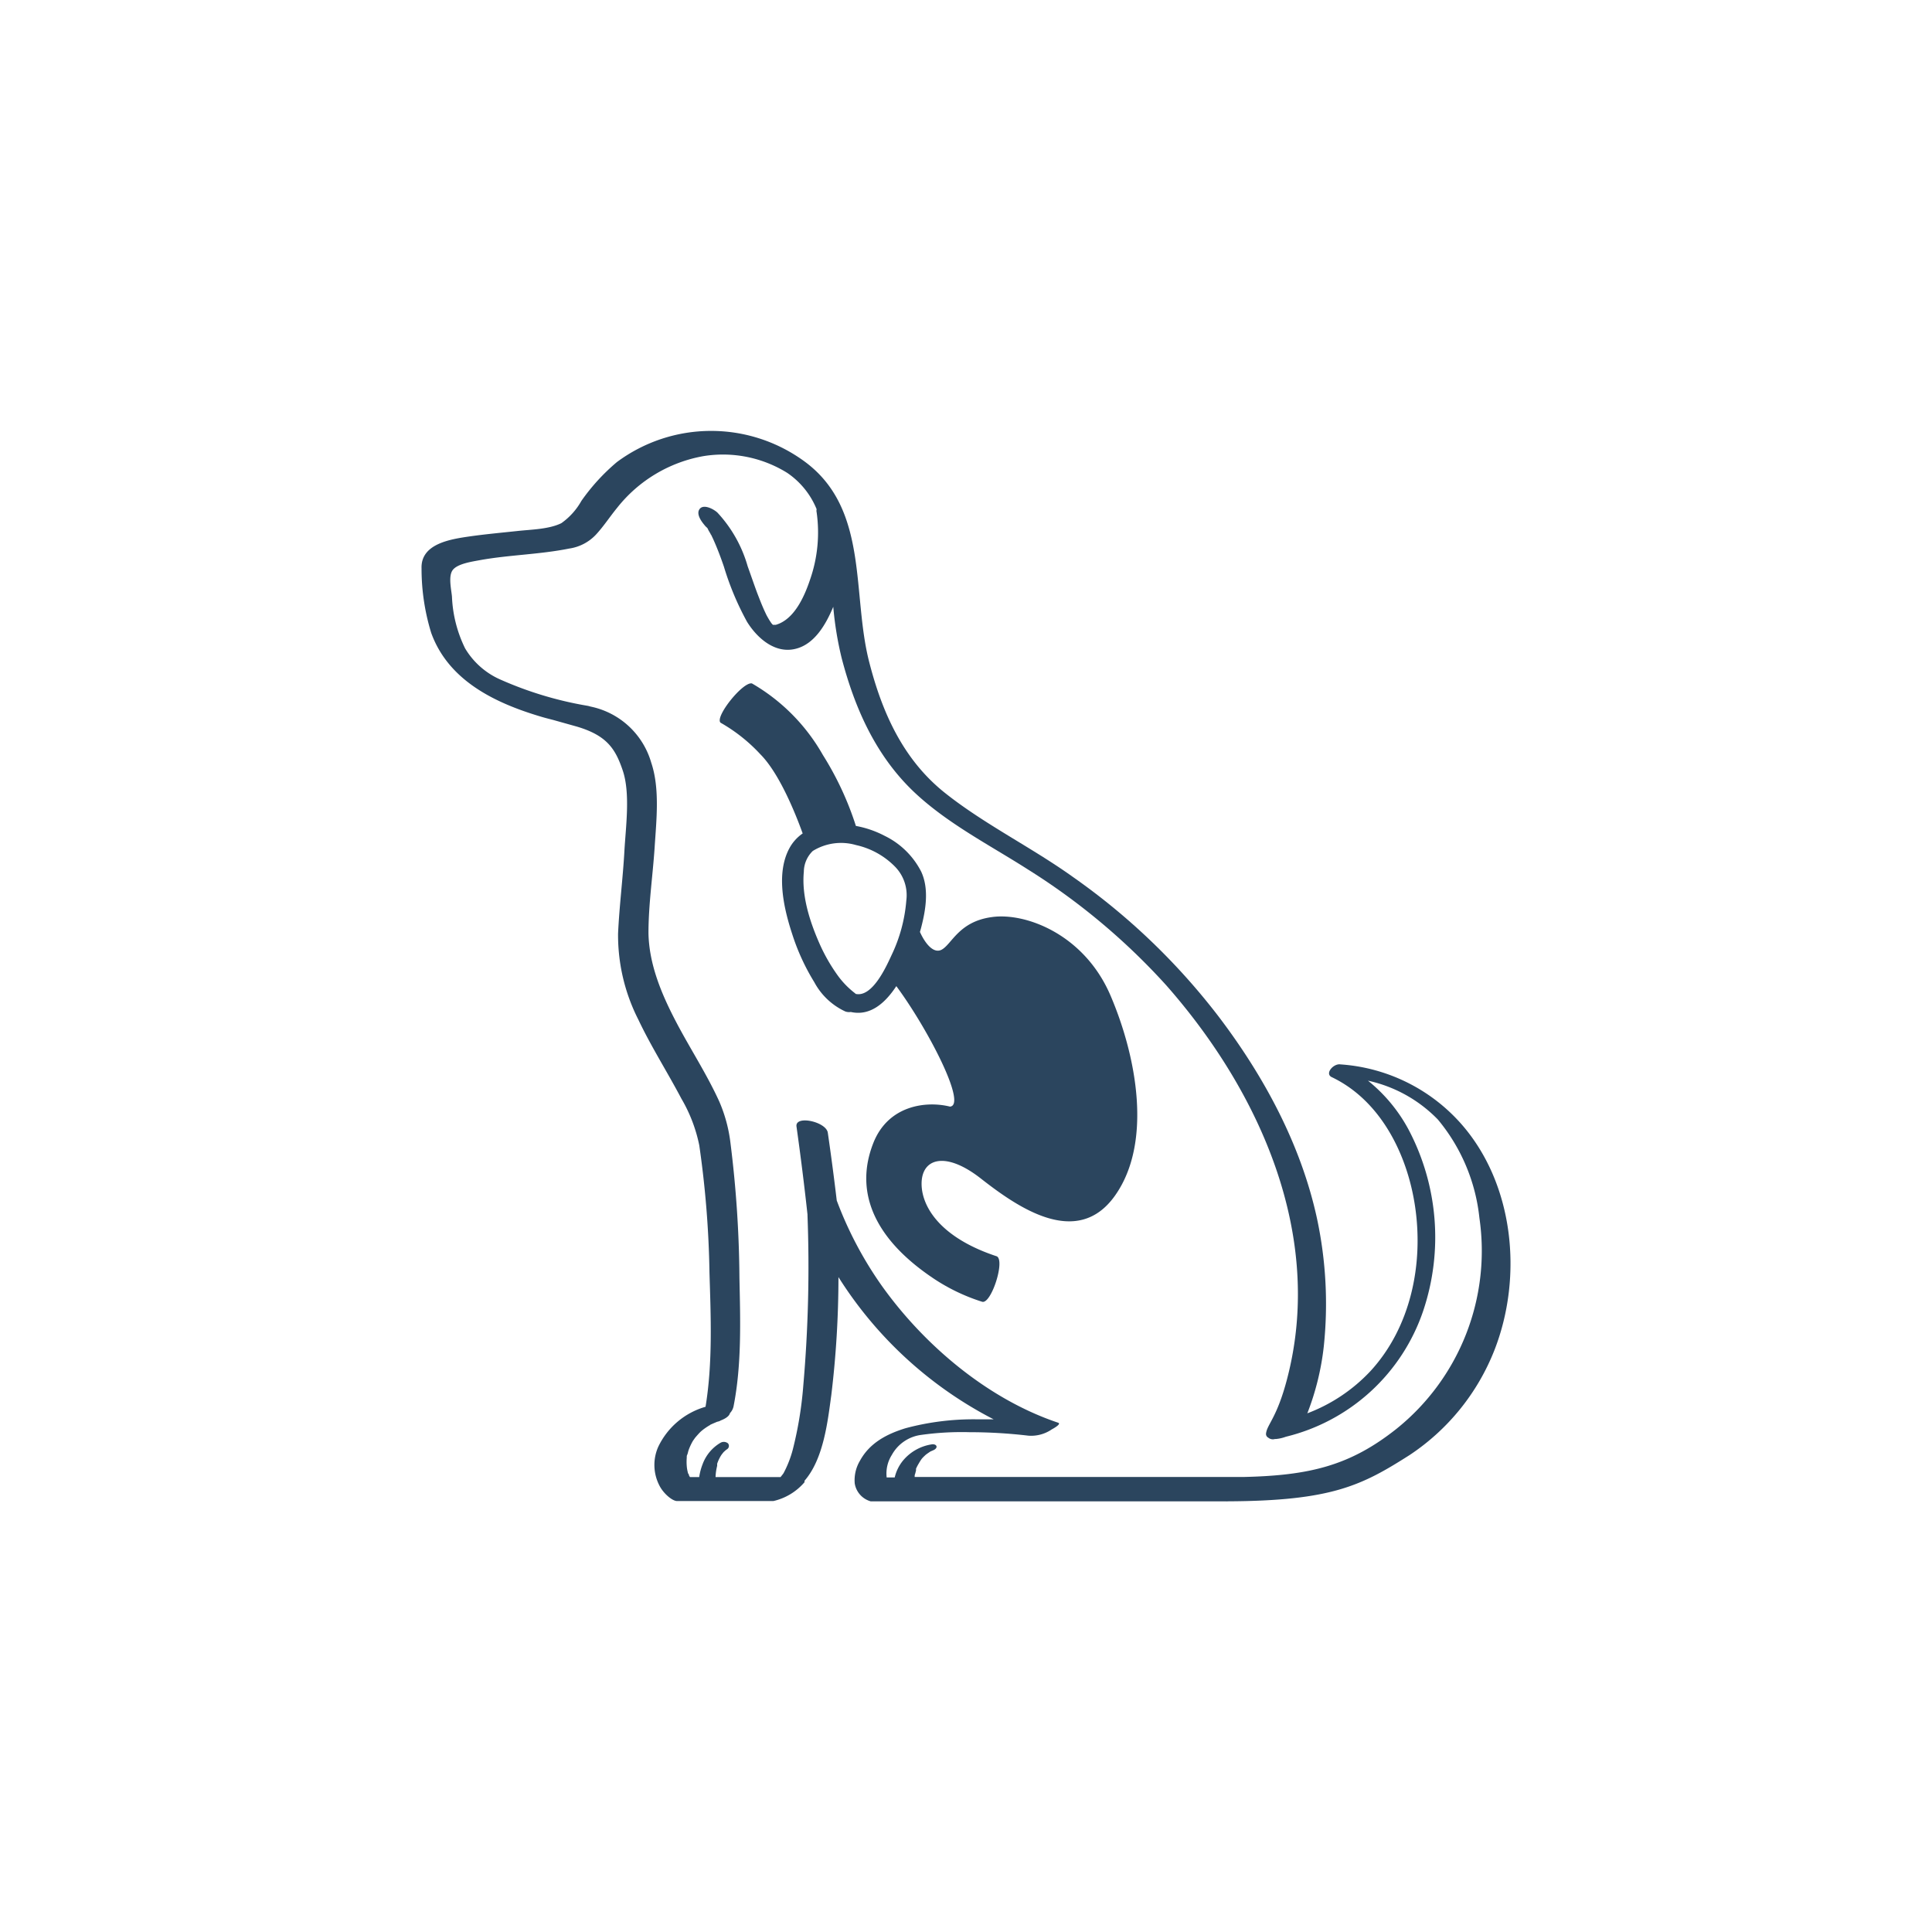
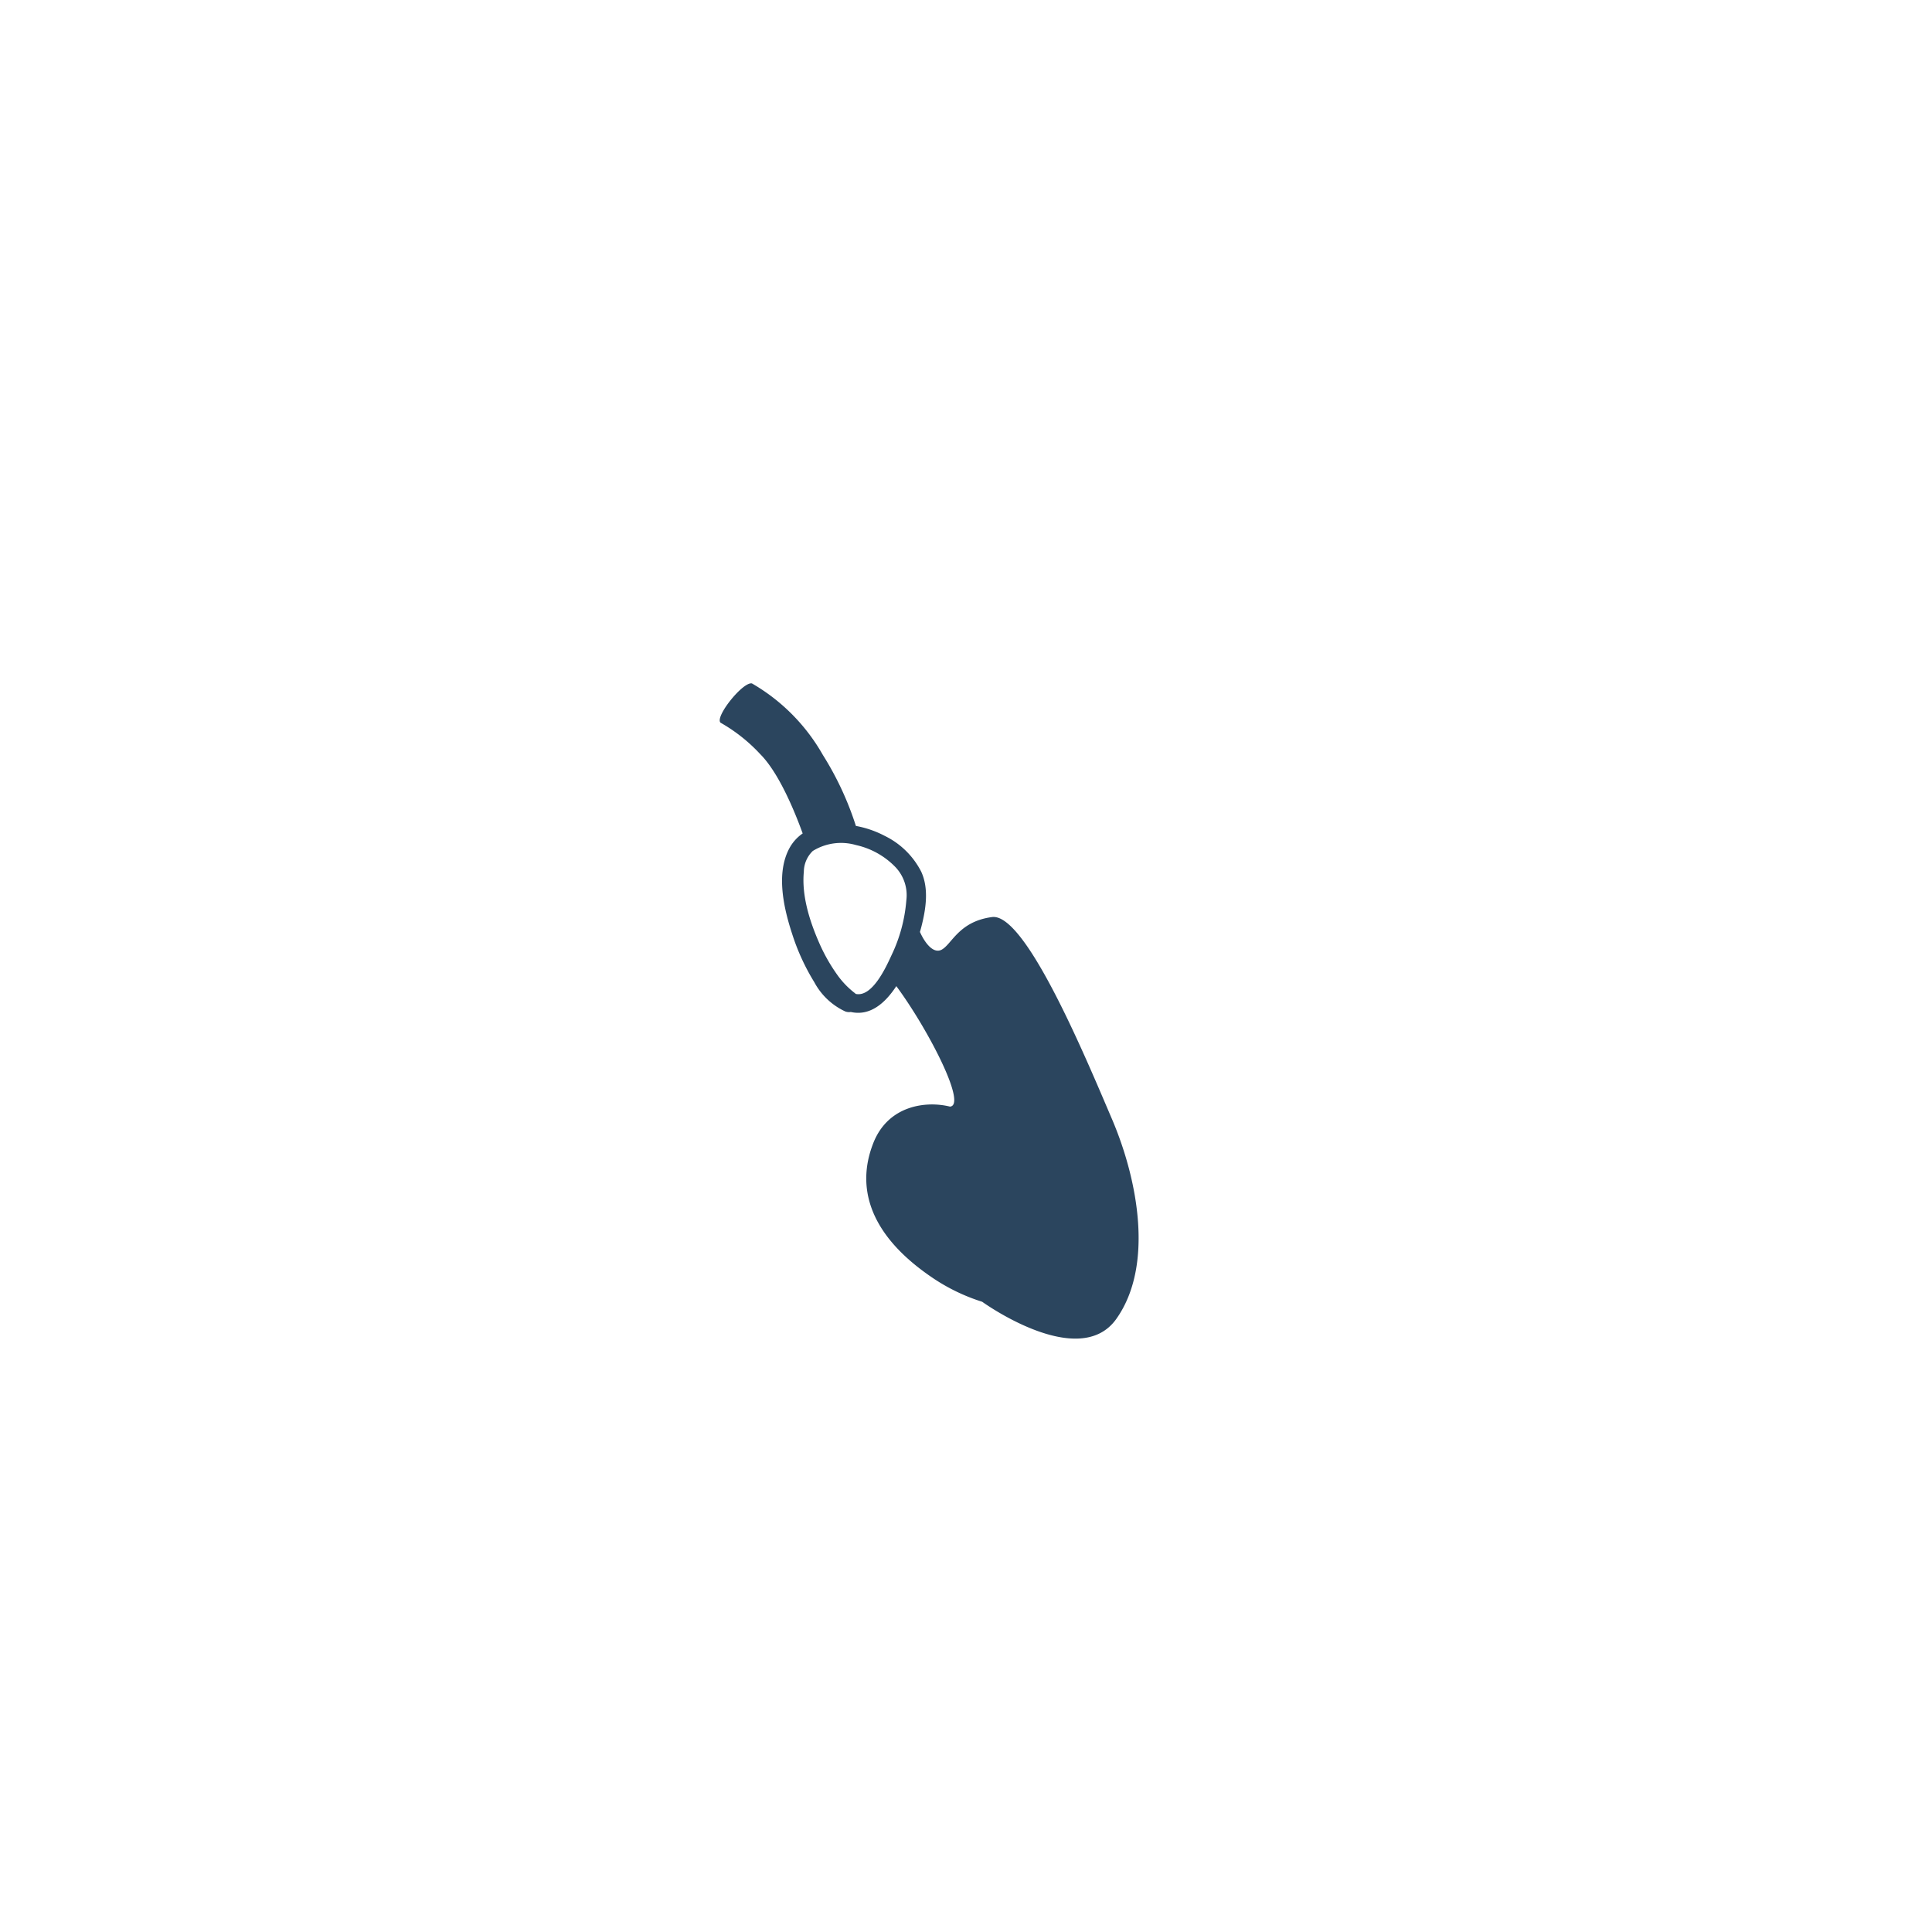
<svg xmlns="http://www.w3.org/2000/svg" viewBox="0 0 216 216">
  <defs>
    <style>.cls-1{fill:#2b455e;}</style>
  </defs>
  <g id="new_today" data-name="new today">
-     <path class="cls-1" d="M163.38,125.67A19.8,19.8,0,0,0,149.86,119c-.76-.12-1.76,1-1,1.41,5.51,2.61,8.5,8.69,9.35,14.5.95,6.44-.49,13.49-5,18.39a18.7,18.7,0,0,1-7.05,4.71,29.49,29.49,0,0,0,1.84-7.47,45.61,45.61,0,0,0-.75-14.27c-1.78-8.25-5.91-15.91-11-22.61a74,74,0,0,0-16.26-15.59c-4.67-3.35-10-5.94-14.44-9.5-4.58-3.69-6.91-8.88-8.35-14.47-2-7.65,0-17.09-7.16-22.44a17.67,17.67,0,0,0-21.07,0A22.7,22.7,0,0,0,65,56a7.56,7.56,0,0,1-2.24,2.49c-1.39.69-3.42.71-4.94.88-1.77.19-3.54.35-5.3.6-2.14.31-5.5.81-5.39,3.59a24.35,24.35,0,0,0,1.08,7.2c1.93,5.34,7.14,7.84,12.26,9.36.46.14.91.25,1.37.37h0l2.64.74c3.39,1,4.33,2.51,5.14,4.9.87,2.56.34,6.31.19,9-.17,3.09-.57,6.17-.71,9.26A20.84,20.84,0,0,0,71.37,114c1.42,3,3.25,5.87,4.81,8.83a17,17,0,0,1,2,5.22,111,111,0,0,1,1.14,14.23c.15,4.92.37,10.08-.44,15a8.42,8.42,0,0,0-5.29,4.48,5,5,0,0,0,.11,4.28c.45.93,1.47,1.78,2,1.78H86.46a6.48,6.48,0,0,0,3.48-2.1.32.32,0,0,0,0-.16c2.14-2.45,2.6-6.65,3-9.58a109.79,109.79,0,0,0,.8-13.2,44.65,44.65,0,0,0,17,15.72l.35.18c-.68,0-1.36,0-2,0a29.3,29.3,0,0,0-7.86,1c-2.1.65-4,1.64-5.09,3.64a4.25,4.25,0,0,0-.58,2.53,2.49,2.49,0,0,0,1.78,2h39.75a.44.44,0,0,0,.16,0c11.64-.05,15-1.77,20.34-5.17a25.07,25.07,0,0,0,9.5-11.76C170.29,142.71,169.27,132.38,163.38,125.67Zm-7.22,34.05c-5.23,4.16-9.77,5.25-17.22,5.41H102.26c0-.13,0-.25.06-.37l.09-.36a.58.58,0,0,0,0-.14h0l0-.05a5.07,5.07,0,0,1,.32-.61,5.29,5.29,0,0,1,.32-.5l.05-.06.12-.13.25-.24h0l.14-.11.26-.18.15-.1h0l0,0,.34-.15c.15-.06.4-.24.34-.44s-.35-.24-.52-.21a5.2,5.2,0,0,0-3.22,1.81,4.66,4.66,0,0,0-.93,1.89H99.13a3.89,3.89,0,0,1,.58-2.52,4.39,4.39,0,0,1,3.31-2.24,32.55,32.55,0,0,1,5.33-.3,56.4,56.4,0,0,1,6.62.39,4.09,4.09,0,0,0,2.51-.63l.07-.05c.43-.23,1.11-.65.75-.77-7.87-2.64-15-8.68-19.75-15.36a42,42,0,0,1-5-9.48q-.45-3.79-1-7.58c-.18-1.24-3.69-2-3.5-.69q.69,4.9,1.23,9.84s0,.07,0,.11a153.16,153.16,0,0,1-.47,19,42.16,42.16,0,0,1-1.19,7.22,12.29,12.29,0,0,1-1,2.55c-.07.13-.23.3-.35.47H80a5.89,5.89,0,0,1,.18-1.26l0-.07s0-.09,0-.14.07-.21.11-.32a5.44,5.44,0,0,1,.27-.54l.05-.08.08-.12.2-.25.06-.06.07-.06a1.71,1.71,0,0,1,.26-.21.44.44,0,0,0,.11-.66.74.74,0,0,0-.83-.07,4.62,4.62,0,0,0-2,2.38,6.55,6.55,0,0,0-.39,1.46H77.14a2.25,2.25,0,0,1-.12-.21c0-.06,0-.12-.08-.17v0a4.08,4.08,0,0,1-.16-.86,5.66,5.66,0,0,1,0-.92s0-.06,0-.09,0-.16.05-.24.1-.37.17-.56a6.39,6.39,0,0,1,.47-1l.07-.1.17-.24c.15-.18.3-.35.46-.52a3.07,3.07,0,0,1,.26-.25h0l.12-.1a7.51,7.51,0,0,1,.68-.47l.14-.08s0,0,.06-.05l.29-.13.47-.2c.12,0,.64-.22.19-.07.39-.13,1.12-.43,1.23-.89a1.57,1.57,0,0,0,.4-.75c.92-4.65.76-9.6.66-14.32a127.28,127.28,0,0,0-1-15.11,16.59,16.59,0,0,0-1.25-4.65c-1.39-3.06-3.24-5.88-4.8-8.85-1.64-3.12-3.06-6.48-3.12-10,0-3.18.48-6.4.69-9.58.19-3,.6-6.56-.38-9.46A8.93,8.93,0,0,0,66.05,79l-.3-.08A40.59,40.59,0,0,1,56,76a8.62,8.62,0,0,1-4-3.51,14.41,14.41,0,0,1-1.47-5.78c-.07-.81-.44-2.32.1-3s2.08-.91,3-1.08c3.3-.6,6.67-.63,10-1.3a5.1,5.1,0,0,0,3-1.56c.87-.94,1.55-2,2.37-3A15.83,15.83,0,0,1,78.62,51,13.61,13.61,0,0,1,88,52.86a9,9,0,0,1,3.3,4.07.74.74,0,0,0,0,.34,16,16,0,0,1-.71,7.46C90,66.51,89,68.82,87.25,69.66a3.39,3.39,0,0,1-.53.2c.15,0-.16,0-.31,0l-.17-.19-.18-.27c-.13-.21-.25-.42-.37-.64h0l-.16-.34c-.1-.21-.19-.42-.28-.63-.21-.49-.4-1-.59-1.48-.37-1-.71-2-1.07-3a14.74,14.74,0,0,0-3.38-6c-.43-.4-1.56-1-2-.39s.34,1.57.75,2c-.36-.35-.19-.16,0,0s.19.25.23.33.23.39.34.59l0,0,.2.42c.45,1,.83,2,1.2,3.08a31.93,31.93,0,0,0,2.59,6.18c1.15,1.85,3.18,3.63,5.5,3,2.1-.55,3.35-2.79,4.14-4.68a37.74,37.74,0,0,0,.94,5.74c1.46,5.59,3.8,10.85,8,14.88,3.76,3.59,8.53,6,12.86,8.77a73.31,73.31,0,0,1,15.43,12.93c10.5,11.92,17.69,28,13.51,44-1.12,4.31-2.22,5.08-2.35,6.07a.46.46,0,0,0,.24.5.81.81,0,0,0,.76.15l.14,0a4.35,4.35,0,0,0,1.07-.25,21.61,21.61,0,0,0,15.37-14.12,25.81,25.81,0,0,0-1.65-20.22,17.77,17.77,0,0,0-4.54-5.47,15.48,15.48,0,0,1,7.82,4.35,20.55,20.55,0,0,1,4.64,11A25.52,25.52,0,0,1,156.16,159.72ZM86.5,70h0C86.74,70.16,86.6,70.08,86.5,70Zm-.81-1.22c0-.06-.1-.2,0,0Zm-6.24-9c-.07-.14,0-.09,0,0Z" />
-     <path class="cls-1" d="M110.9,102.53c-3.74.5-4.49,3.07-5.65,3.66-.89.44-1.82-.7-2.4-2,.05-.17.1-.34.14-.5.52-2,.89-4.33,0-6.24a9,9,0,0,0-4.08-4,11.31,11.31,0,0,0-3.22-1.11A34.69,34.69,0,0,0,92,84.41a21.42,21.42,0,0,0-7.93-8c-1-.23-4.19,3.75-3.51,4.39A18.44,18.44,0,0,1,85,84.32c2.11,2.11,3.91,6.56,4.74,8.86a4.74,4.74,0,0,0-1.46,1.61c-1.56,2.83-.66,6.74.28,9.61a24.31,24.31,0,0,0,2.48,5.41,7.5,7.5,0,0,0,3.46,3.27,1.24,1.24,0,0,0,.62.06c2.13.48,3.81-.94,5.09-2.89,3.55,4.8,7.94,13.31,6,13.47-2.64-.66-6.93-.17-8.59,4.12-2,5.13-.21,10.38,6.61,15a21.32,21.32,0,0,0,5.58,2.7c1,.28,2.58-4.57,1.64-5.08-5.81-1.91-8.07-5-8.38-7.53-.38-3.29,2.35-4.49,6.59-1.17s10.81,7.82,15,1.91,2.44-15.49-.5-22.36S114.64,102,110.9,102.53Zm-9.57-1.88a17.3,17.3,0,0,1-1.66,6.15c-.59,1.28-2.14,4.73-4,4.32,0,0-.09-.09-.15-.13a9.56,9.56,0,0,1-1.91-2,19.76,19.76,0,0,1-2-3.52c-1.06-2.41-2-5.29-1.74-8a3.28,3.28,0,0,1,1-2.33,6,6,0,0,1,4.84-.66,8.76,8.76,0,0,1,4.37,2.43A4.55,4.55,0,0,1,101.33,100.65Z" />
+     <path class="cls-1" d="M110.9,102.53c-3.74.5-4.49,3.07-5.65,3.66-.89.44-1.82-.7-2.4-2,.05-.17.1-.34.14-.5.52-2,.89-4.33,0-6.24a9,9,0,0,0-4.08-4,11.31,11.31,0,0,0-3.22-1.11A34.69,34.69,0,0,0,92,84.41a21.42,21.42,0,0,0-7.93-8c-1-.23-4.19,3.75-3.51,4.39A18.44,18.44,0,0,1,85,84.32c2.11,2.11,3.91,6.56,4.74,8.86a4.74,4.74,0,0,0-1.46,1.61c-1.56,2.83-.66,6.74.28,9.61a24.31,24.31,0,0,0,2.48,5.41,7.5,7.5,0,0,0,3.46,3.27,1.24,1.24,0,0,0,.62.06c2.13.48,3.81-.94,5.09-2.89,3.55,4.8,7.94,13.31,6,13.47-2.64-.66-6.93-.17-8.59,4.12-2,5.13-.21,10.38,6.61,15a21.32,21.32,0,0,0,5.58,2.7s10.81,7.82,15,1.91,2.44-15.49-.5-22.36S114.64,102,110.9,102.53Zm-9.57-1.88a17.3,17.3,0,0,1-1.66,6.15c-.59,1.28-2.14,4.73-4,4.32,0,0-.09-.09-.15-.13a9.56,9.56,0,0,1-1.91-2,19.76,19.76,0,0,1-2-3.52c-1.06-2.41-2-5.29-1.74-8a3.28,3.28,0,0,1,1-2.33,6,6,0,0,1,4.84-.66,8.76,8.76,0,0,1,4.37,2.43A4.55,4.55,0,0,1,101.33,100.65Z" />
  </g>
</svg>